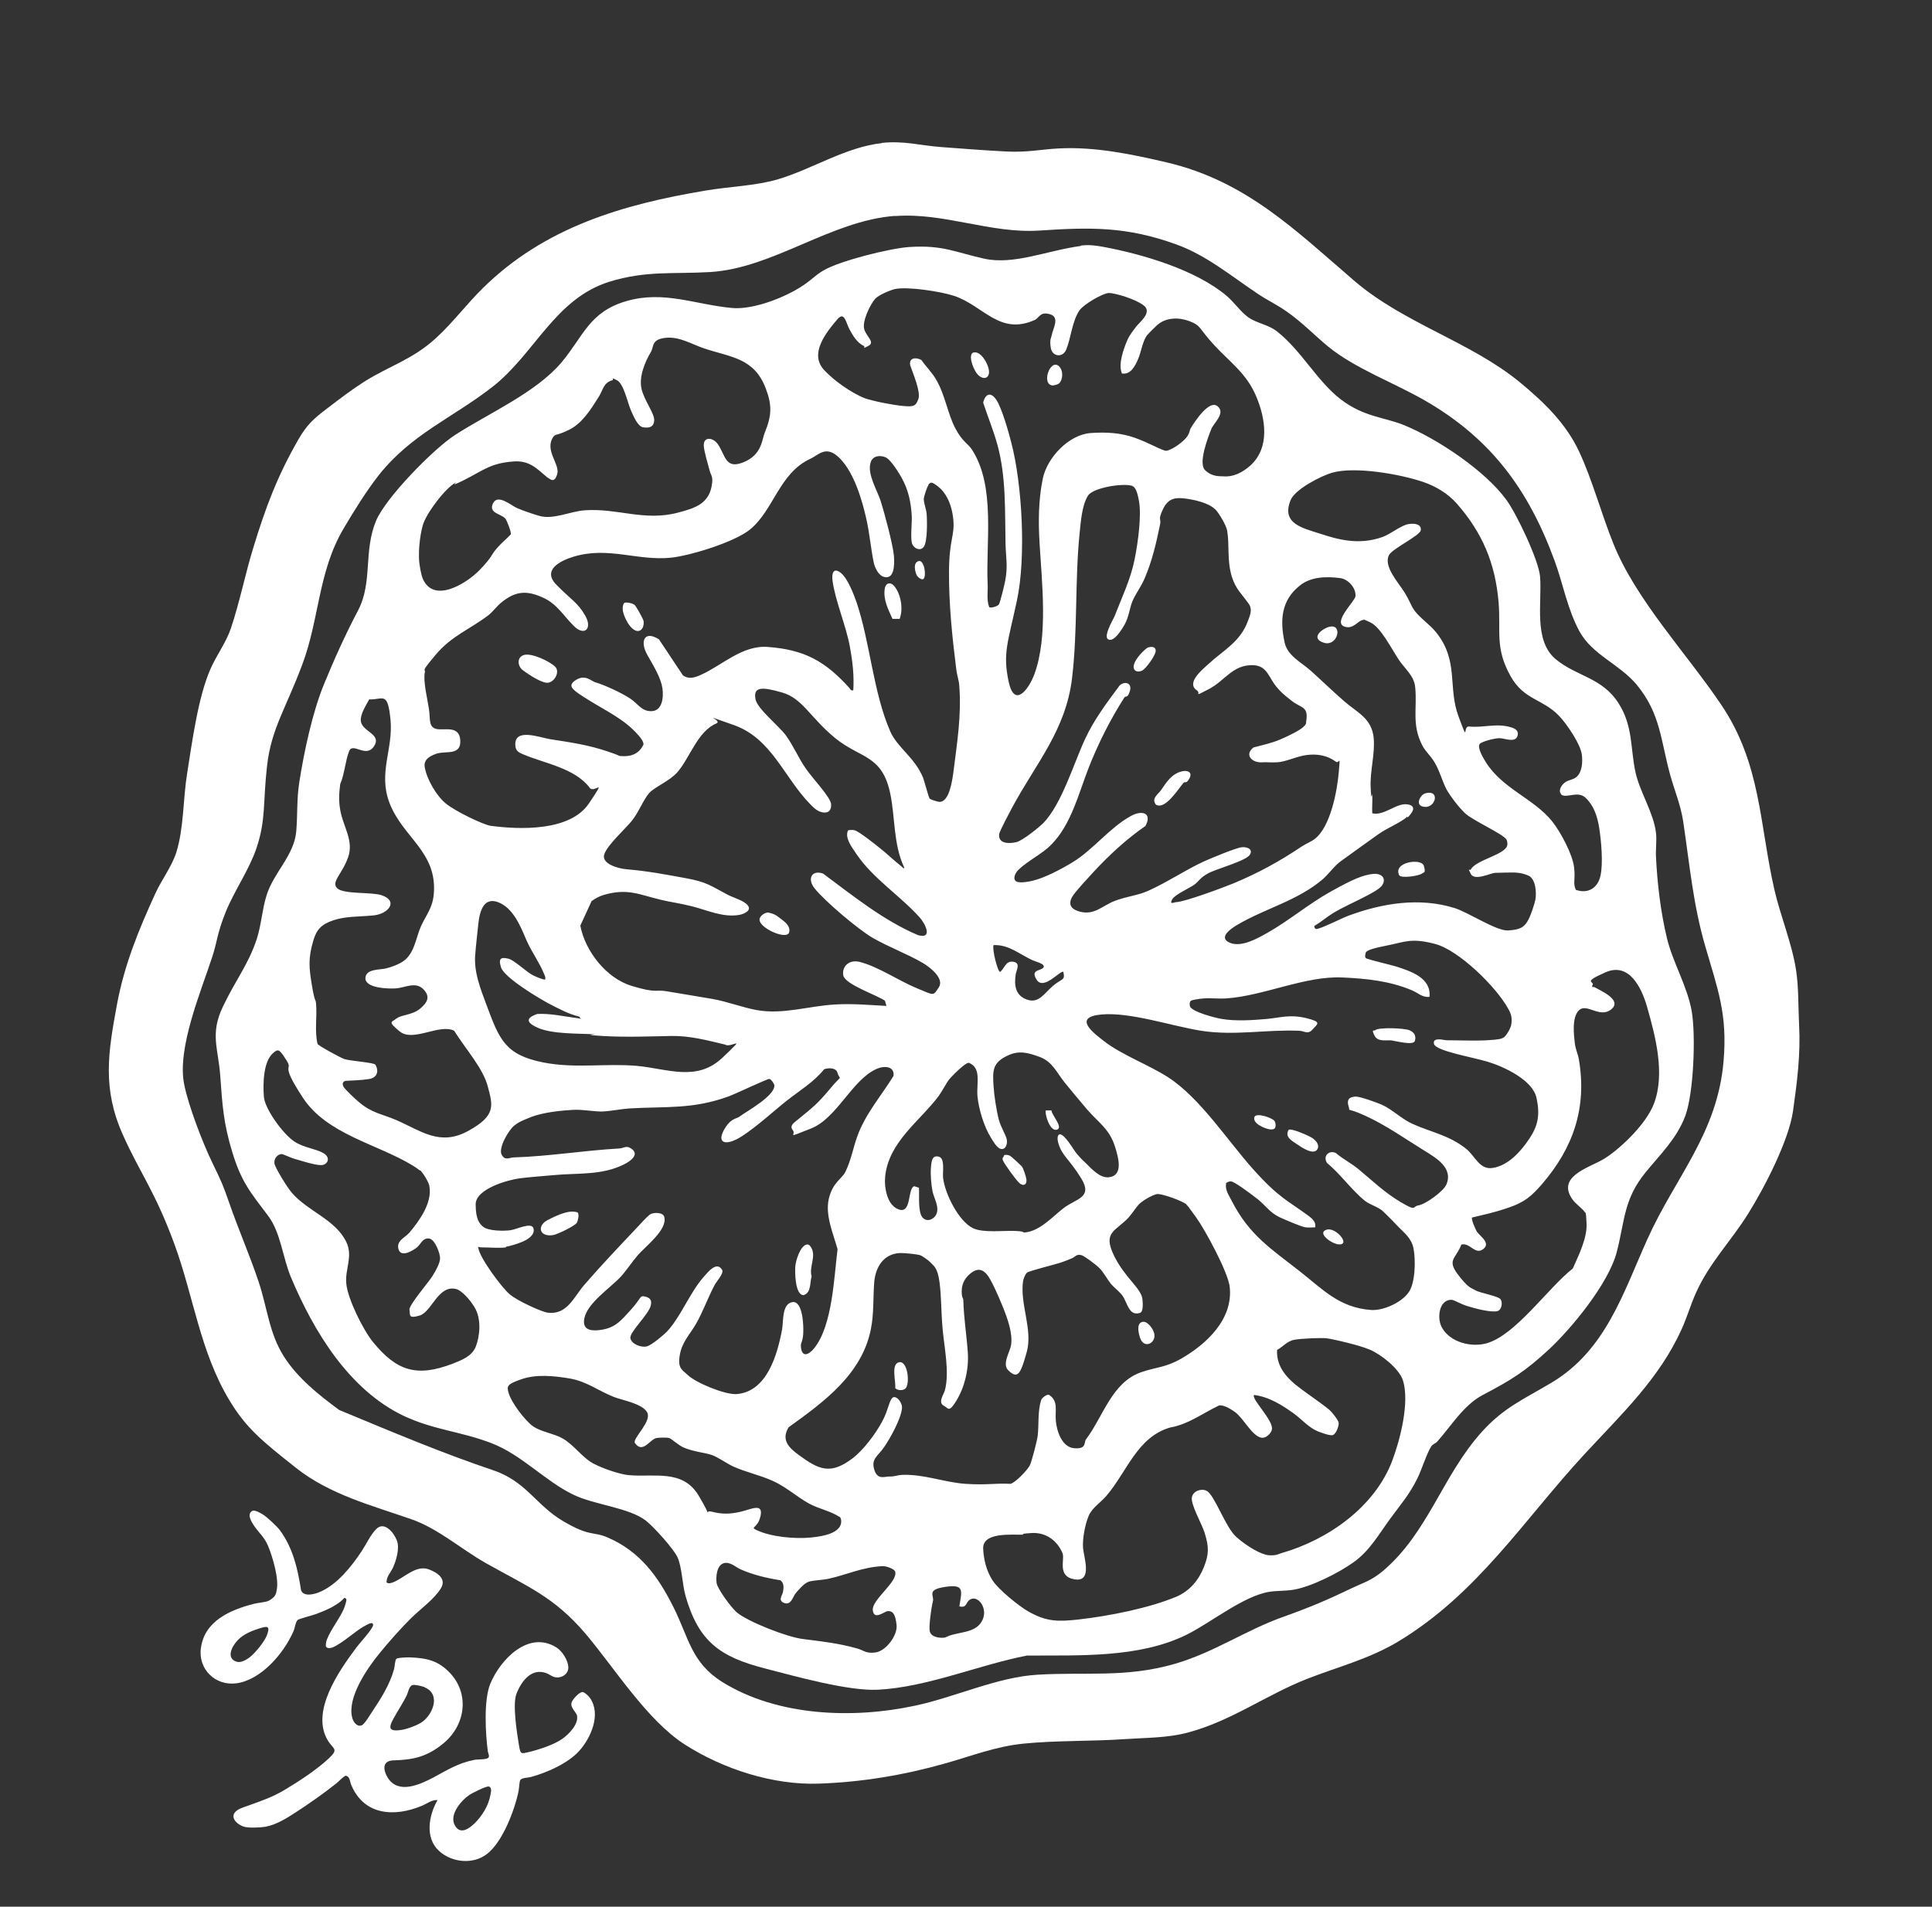
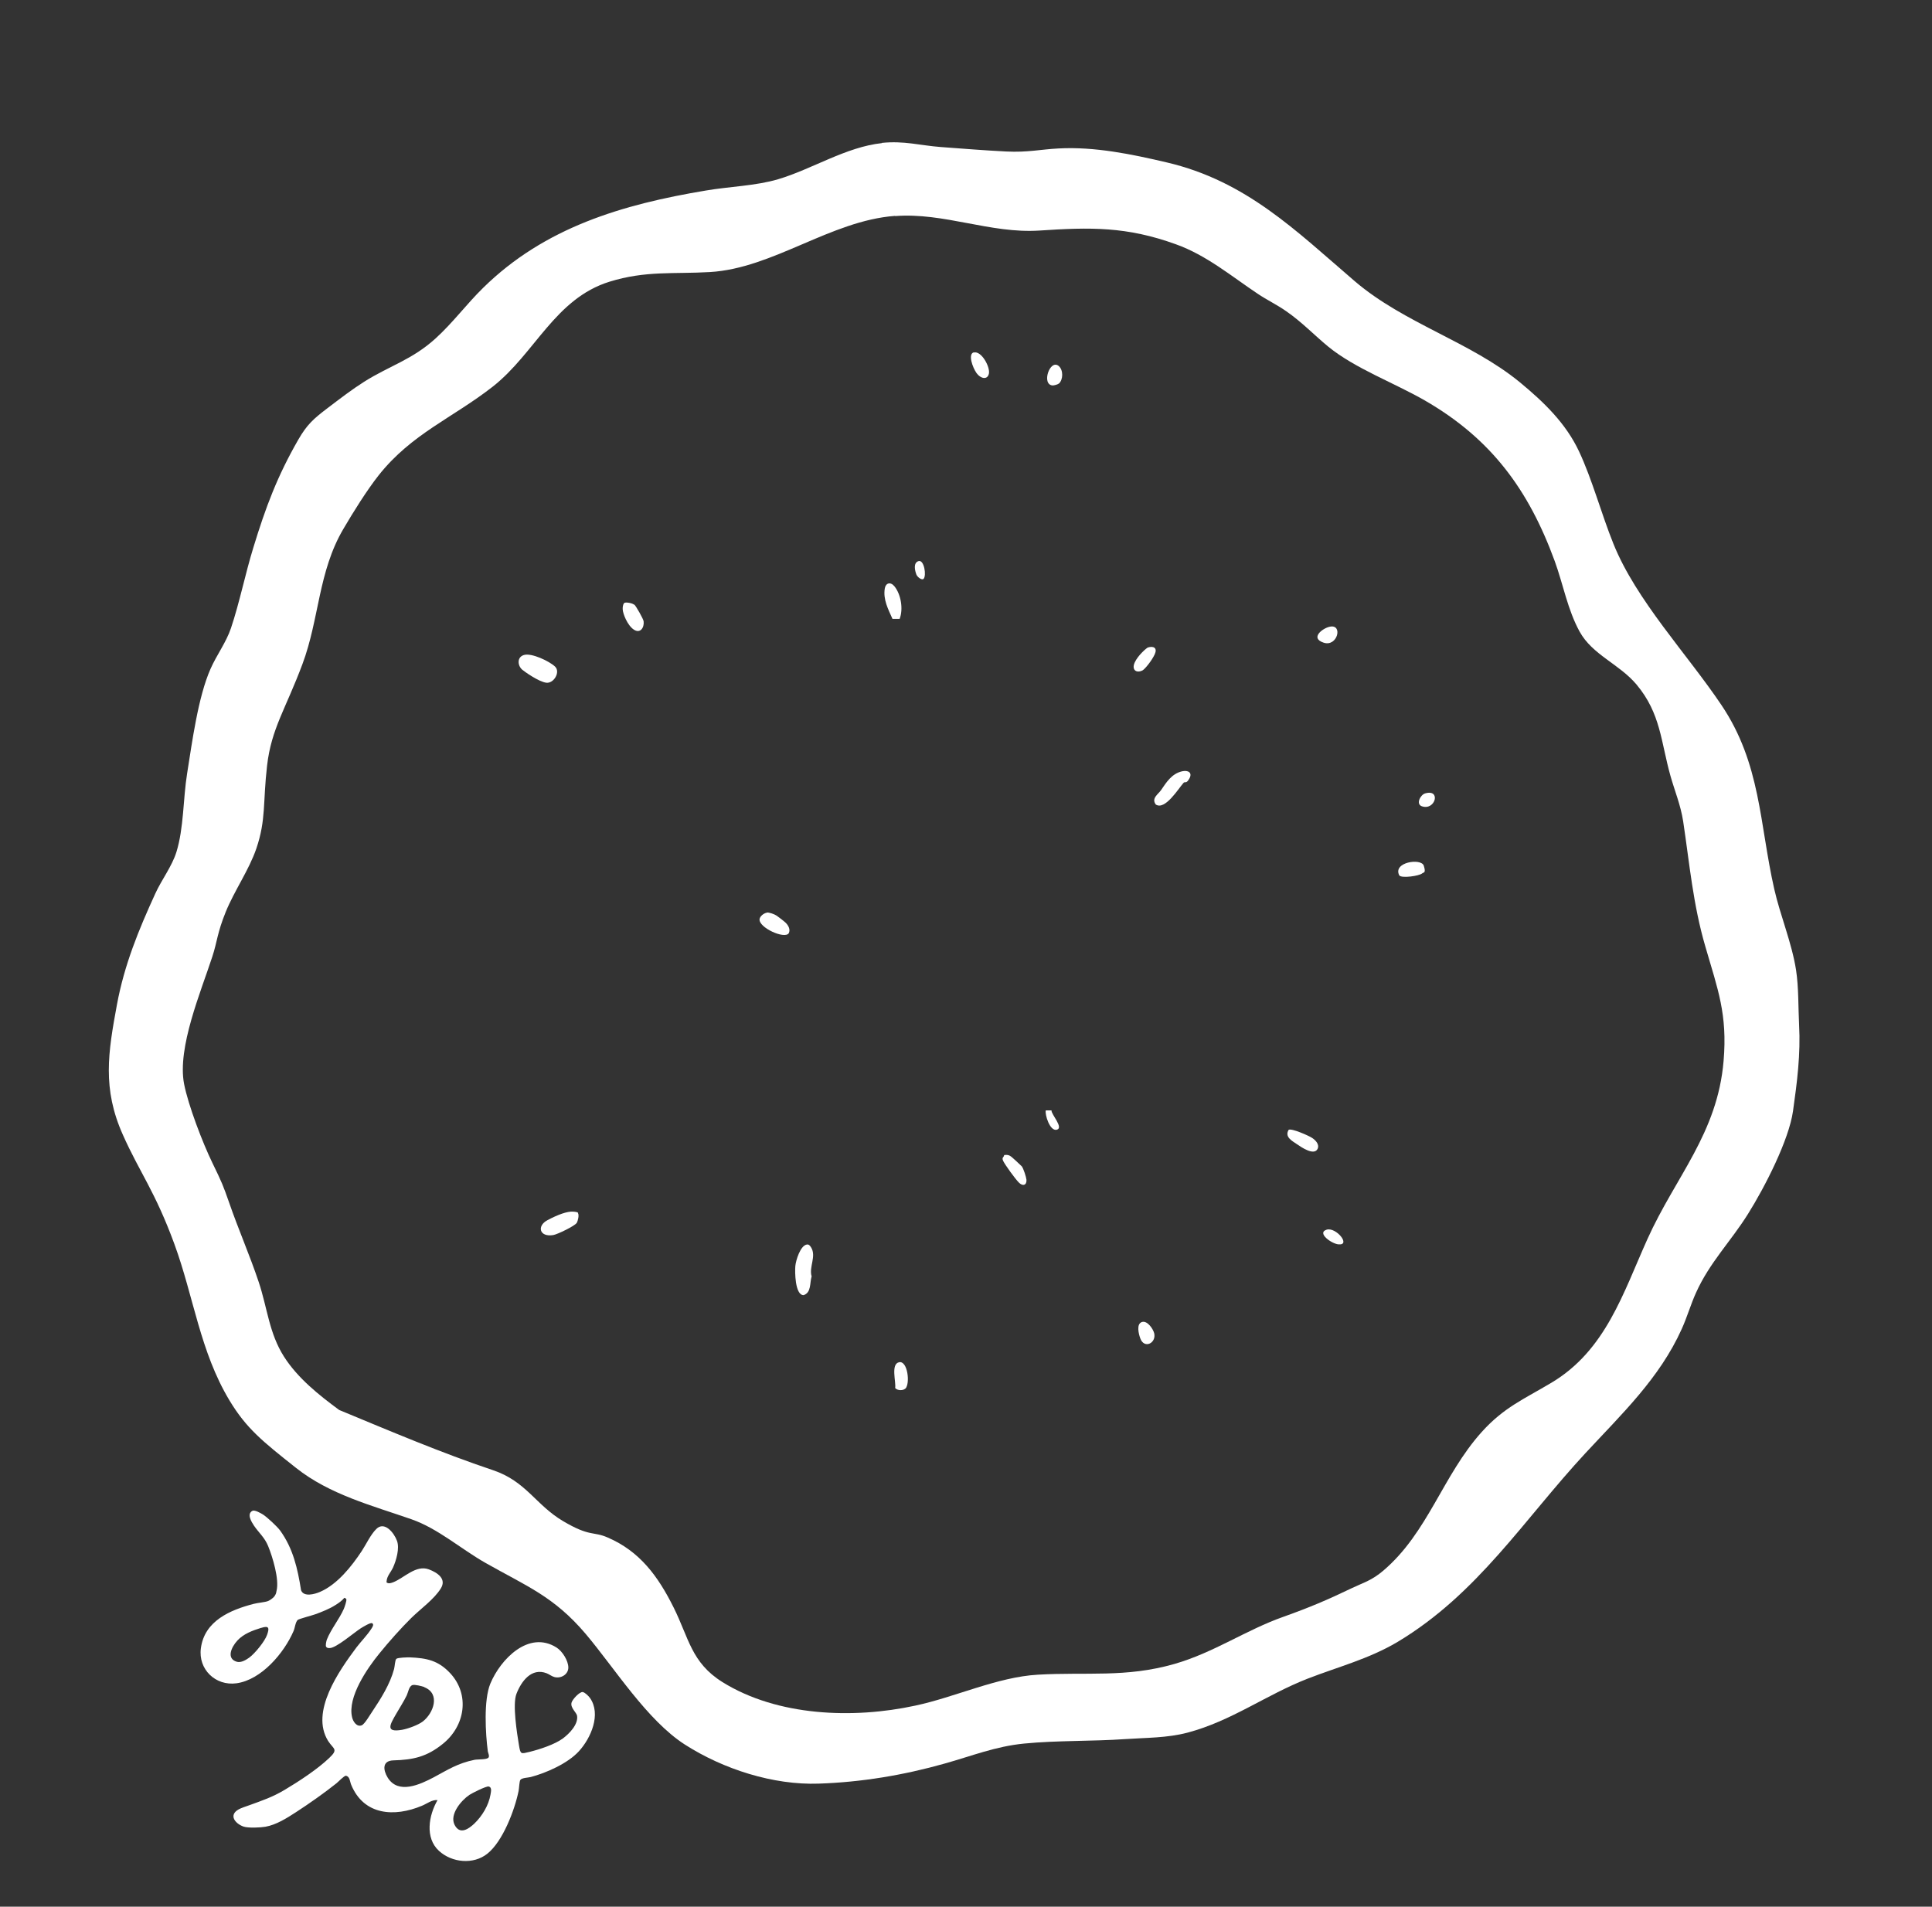
<svg xmlns="http://www.w3.org/2000/svg" viewBox="0 0 1080 1066" version="1.1">
  <rect x="0" y="0" width="1080" height="1066" fill="#333333" stroke="none" />
  <defs>
    <style>
      .st0 {
        fill: #fff;
      }
    </style>
  </defs>
  <g id="Layer_1">
    <g>
      <path d="M492.8,79.9c12.7-1.3,21.3,1.4,33.1,2.3,12.1.9,24.6,1.9,36.6,2.5s19.3-1.2,29.2-1.7c20.2-1.1,40.9,3.2,60.5,7.8,44.4,10.4,72.1,38.1,105.1,66.4,27.7,23.7,64.8,33.9,92.4,56.6,13.3,11,25.6,22.8,33,38.6s12.4,34.7,19.2,51.6c12.7,31.6,41.2,61.6,60.4,90.2,22.1,32.9,21.2,66.2,29.5,102.8,3.4,15,9.8,30,12.2,45.3,1.5,9.8,1.2,20.8,1.7,30.7.9,16.2-1.1,32-3.4,48.2s-15.7,42.4-25.1,57.4c-9.6,15.4-21.5,27.2-29.1,44.1-3,6.6-5,13.7-8,20.3-12.4,27.6-33.7,47.7-53.8,69.4-34.5,37.2-60.2,78.7-105.1,105.6-16,9.5-33.2,13.9-50.2,20.5-23.3,9.1-42.6,23.7-67.2,30.2-11.4,3-23.1,2.8-34.7,3.6-18.8,1.3-38.1.7-56.6,2.5-16.2,1.6-29.1,6.9-44.5,11.2-23,6.5-46.5,10.4-70.3,11.2-25.5.9-53.4-8.1-74.8-21.8-21.2-13.6-39.2-42.6-55.5-61.9-17.8-21-33.1-26.7-56-39.7-13.6-7.7-26.5-19.2-41.4-24.4-22.1-7.7-45.7-13.8-64.5-28.7s-27.8-22.1-37.2-37.7c-16.5-27.4-20-57.9-30.8-87.4s-19.5-40.2-28.8-61.1c-11.6-25.9-8.3-46-3.3-73,4.1-22.1,12.1-41.6,21.4-61.9,3.5-7.7,9.3-15.2,11.8-23.2,4.2-13.6,3.7-29.7,6-44,2.8-17.5,6.1-42.7,13.1-58.5,3.4-7.7,8.7-14.7,11.4-22.7,4.8-14.3,8-30.4,12.5-45,6.9-22.6,13.4-40,25.2-60.5,4.8-8.3,8.5-11.6,16-17.3s14-10.7,20.8-15c14.3-9,26.7-12.2,39.9-24.2,9.6-8.7,17.3-19.2,26.6-28.3,34.4-33.8,77.8-46.6,124.6-54.4,12.9-2.2,27.9-2.6,40.3-6.3,18.9-5.6,38-18.1,58.1-20.2ZM500.3,120.7c-36,2.7-68.1,29.3-103.4,31.4-20.3,1.2-35.9-.9-56.2,5.4-30.5,9.5-41.6,40.1-65.3,58.7-22.4,17.5-45.3,26.3-63.7,49.5-6.7,8.5-14.3,20.7-19.8,30.1-14,23.8-13.4,50.2-22.8,75.4s-17.4,36.1-19.8,56.8-.5,30.2-6,46.4c-4.1,12-12.3,23.6-17.1,35.4s-4.8,16.8-7.5,25c-6.4,19.7-19.7,50.9-15.8,71.2,2.3,11.9,10.4,33,15.8,44.1s6,12.6,9.4,22.3c5.1,14.8,11.6,29.6,16.5,44.3s5.8,28.6,14.1,41.7c7.7,12.1,19.5,21.5,30.9,29.9,28.5,11.8,56.9,23.9,86.1,33.7,18.4,6.2,23.8,19.4,39,28.4s16.8,5.6,25,9.2c18.1,7.8,28.2,21.8,36.8,39s9.9,30.9,27.3,41.8c30.8,19.2,73.2,20.7,107.8,13.2,22.2-4.7,45.9-16,68.5-17.3,27.1-1.6,49.1,1.8,76.4-6,22.2-6.4,40-19,61-26.4,14.3-5.1,24.5-9.4,38.2-16,7.2-3.4,11.1-4.3,17.6-9.8,25-21.3,33.1-53.1,54.9-77.4,12.5-13.9,23.6-18.4,39-27.6,30.4-18.1,40.1-50.1,53.7-80.3,15.7-34.9,39.2-59.1,42.6-99.7,2.2-26.1-3.2-39.8-10.2-63.9-6.9-23.6-8.8-46.1-12.4-70-1.4-9.1-4.7-16.9-7.1-25.4-5.4-19.2-5.4-34.8-18.9-51-9.7-11.6-24.7-16.6-31.9-29.7-6.7-12.2-9.2-26.5-13.9-39.4-14.6-39.9-35.5-68.4-72.6-89.8-17-9.8-39.1-17.9-54-30.1-7.9-6.5-14.8-13.8-23.5-19.8-5.1-3.6-10.8-6.3-16-9.8-14.8-9.9-28.6-21.5-45.6-27.6-27.6-10-47.8-9.6-76.4-7.7-27.3,1.8-53.3-10.2-80.6-8.1Z" class="st0" />
-       <path d="M604.3,137.3c4.4-.6,8.6,0,12.9.8,21.8,4.1,51.3,12.8,68.5,27.3,4,3.4,8,9.1,12.1,12,5,3.5,11.2,4,16.2,8,13.5,10.7,22.4,27.8,35.4,37.8s24.5,10,35.5,14.5c18.6,7.6,45.4,25.5,57.2,41.8,5.7,7.8,18,33.6,18.8,42.8,1.2,14.4-3.8,35.7,8.7,46.2,11.6,9.7,26,10.2,35.2,24.7,8.2,12.9,6.5,25.2,9.5,38.8,2.5,11,10.1,22.5,11.4,33.6.5,4.2-.2,9,0,13.3.7,14.8,2.6,31,6.1,45.5,3.2,13.5,11.5,27.1,13.9,41.1,2.3,13.5,1.1,45.9-3.7,58.6-4.8,12.6-13.9,21.3-22,31.2-12.4,15.2-11.6,26.7-16.2,44.6s-25.9,43.4-37.9,54.5c-13.4,12.4-21,17.1-37,25.5-10.7,5.6-17.8,17.5-25.5,26.1-.9,1-2.4,1.3-3.3,2.6-2.4,3.6-5.4,13.2-7.8,18-4.7,9.4-9.1,14.2-15.1,22.4-6.4,8.7-11.5,18-20.5,24.4-8.2,5.9-23.8,13.8-33.7,15.4-4.1.7-9,.5-13.1,1.1-14.7,2.2-32.9,17.3-46.7,24.1-26.6,13.1-60.2,11.4-89.2,11.6-27.1,5.3-55.7,17.7-83.3,19.1-16.6.8-46.1-7.5-63.1-11.9-24.9-6.4-37.1-14.9-44.4-40.6-1.8-6.4-2-16-4.4-21.4-2.1-4.8-13.4-17.2-17.7-20.6-9.6-7.4-28.7-8.8-40.5-14.5-15.9-7.6-28.8-22.3-46-28.9s-32.1-7.3-48.9-15.2c-30.5-14.5-50.3-47.1-63.1-77.6-4.5-10.7-5.7-24.9-12.6-34.1-10-13.3-15-18.9-20.1-35.6-5-16.3-5.6-26.4-6.8-43.1-1.1-15.1-5.8-23.1,1.5-38.4s14.2-23.5,18.9-37.7c2.6-8.1,3-16.5,5.5-24.5,3.9-12.7,15.5-22.4,16.6-35.8.8-9.2.2-17.8,1.7-27.4,2.6-16.8,7.3-38.9,13.7-54.6,5.8-14.2,12.1-28.1,19.2-41.6,8.2-15.7,2.9-32.9,10-50,5.4-13,32.3-40.4,44.3-48.1,18.8-12.1,45.1-23.6,59.4-40.5,12.3-14.7,15.5-28.3,36.4-34.3s38.3,2,59,3.9c10.5.9,25.2-4.4,34.5-9.5s10.9-8.3,16.7-11.6c9.1-5.3,37-12.3,47.8-13,18.7-1.2,25.2,2.8,41.8,6.5s35-4.5,54.1-7.1ZM627.1,208.6c-2.1-5.1,1-13.6,3.2-18.7,1.1-2.5,3.3-5.3,5-7.5s9-7.8,4.1-11.6-16.3-7-19.5-7-14.2,6.3-16.6,9.9c-4,6-4.7,15.6-7.3,21.8-2,4.7-7.8,3.9-8.6-1s.3-5.7.5-7c.7-3.9,4.7-10.1-.9-11.8s-6,2-8.6,3.2c-19.7,8.8-28.6-8-45.1-13.5-7.2-2.4-25.8-5.3-33-3.8-2.7.6-9.3,3.4-11.1,5.5-2.9,3.3-7.3,12.6-6.1,16.9s6.3,7.3,2.3,9.4-1.4.5-2.5,0c-3.8-1.7-6.2-5.9-8.1-9.4s-2.7-10.2-6.7-5.5c-6.5,7.6-16,19.5-7.2,28.6s19.5,14.5,22.7,15.6c5.4,1.8,15.8,3.8,21.5,4.3s6.9,0,8.3-4-3.1-14.3-4.6-18.8c-.8-4.3,3.3-4.6,6.3-2.9,2.6,3.8,5.9,6.9,8.2,10.9,5.1,8.7,6.5,19.4,10.8,27.4s6.9,8,9.5,12.2c13,20.6,7.4,51.5,8.5,74.8.2,4.3-.7,8.8.9,12.9.9.6,4.7-.5,5.4-1.6s3.1-10.9,3.5-13.1c1.6-8.4.4-12.8.2-20.6-.4-18.6.4-37.3-4.5-55.4-2.1-7.8-5.5-16-8-23.7,1.2-5,4.3-6.2,7.4-1.5s6.9,18.3,8.2,23.4c6.3,23.7,8.4,64.7,3.3,88.6s-8.1,29.6-4.6,45.8c3.3,14.8,11.3,3.7,14.3-4.4,7.8-21.1,4.2-51.4,2.9-73.7-.7-11.8-.6-23.8,1.8-35.6,2.4-11.8,14.5-24.7,26.8-25.6,8.7-.6,16.6-.2,24.8,2.7s15.5,7.4,17.5,7.2c3.3-.4,10.1-5.4,11.8-8.2s1-3.2,2-4.7c2.1-3.4,10.1-15.8,14.8-12s-2.1,9.4-3.4,12.6c-1.9,4.7-7.5,19.2-3.6,23.1s8.5,3.4,10.2,3.5c5.7.5,10.8-2.2,15-5.9,11.3-10,8.7-26.5,3.3-39.1s-14.3-18.6-23.3-28.3-7-10.8-14-13.5c-5.9-2.2-13.1-2.1-18,2.3-1.1,1-5.1,4.9-5.8,5.9-2.3,3.3-3.1,9-4.7,12.8s-4.3,9.5-9.5,8.2ZM282.2,289.7c-2.1-2.4-9.3-2.8-6.6-8.3s10.2,1.3,13.5,2.7,9.1,3.4,12.3,4.3c7.9,2.3,17.2-2.5,25.5-3.1,18.4-1.3,33.2,6.3,52.1,1.3,10-2.6,17.9-5.2,19.1-16.7.4-3.7-.7-4.1-1.4-6.8s-3.2-10.8-3.3-14.1c-.1-5,5.2-4.6,8-.5,4.2,6.3,4.1,14.1,14.3,9.9s10.1-12.3,11.8-16.5c3.9-9.5,4.2-15.3.5-24.9-6.5-16.9-19.3-17.2-34.4-22.2-7.1-2.4-13.8-6.8-21.7-5.9s-6.3,4.9-8,7.8c-3.4,5.7-6.8,13.9-5.3,20.6s7.4,13.9,7.1,17.8-3.1,4.3-6.2,3.8-5.5-6.6-6.7-9.2c-2-4.5-4-15-7.9-17.1s-1.5-.3-2.5,0c-5,1.2-5.3,5.4-7.6,9.1-4.3,6.8-9.1,14.8-16.5,18.5s-7.7,2.1-9.1,4.2c-4.9,7.4,3.9,15.1,2.3,20.6s-3.8,2.9-5.7,1.8c-6.2-5.3-10.1-9.4-18.7-8.8-12.8.9-17,5-27.3,10.2s-3.4.7-5.1,1.6c-5.9,3.2-16.6,17.4-18.4,24s-2.2,13.9-2.1,17.9,1.2,9.7,2.2,12c6.2,13.9,24.4,2.5,31.6-4.9s6.4-8.4,9.6-12.1,5.4-5.2,7.9-7.9c.5-1.1-2.2-8-3.1-9ZM519,271.3c-.8.8-2.6,6.5-2.6,7.7,0,2.3,1.4,5.8,1.6,8.3.3,3.8.5,15.6-1.6,18.4s-5.8.7-6.6-1.9c-.9-3.2,0-10.9-.1-14.9-.4-7.7-1.8-14.9-5.7-21.8s-7.1-10.5-8.7-11.3c-3.2-1.5-7.4-1.1-8.6,2.7-2.1,6.6,3.7,15.5,5.7,21.9,2.1,6.7,6.4,22.9,7.2,29.4.4,3.3.9,12.5-3.7,12.9s-6.9-5.5-7.5-8.3c-1.6-7.7-2.3-16.3-4.1-24.2-2.4-10.8-6.8-25.6-14.6-33.7s-11.9-2.2-16.7,0c-17.4,8-20.5,28.7-33.7,39.5-8.5,7-33.1,14.6-44.2,15.8-19,1.9-35.2-6.5-54.7-.5-7.4,2.3-17.4,7.4-9.4,15.6s11.9,9.9,16.1,17.2-.3,11.7-6.1,6.1-9.4-12.4-17.3-16c-9.3-4.3-15.6-3.8-23.5,2.7-2.5,2-4.6,5-7.1,7-10,7.7-20.6,11.5-29.5,22.1s-5.6,7.6-6.1,9.8c-1.1,5,1.5,15.2,2.3,20.7s-.3,9.8,3.9,11,13.1-2.4,13.6,6.4-8.2,5.7-13.4,7.5-7,4.2-6.5,7.3c1.1,6.9,6.5,16.2,11.9,20.6s21.1,11.9,25,12.4c16.5,2.2,44.4,3.1,54.9-12.5s3-5.3.5-8.7c-8.3-11.1-25.4-13.7-37.1-18.7-2.4-1-4.2-1.8-4.5-4.7-1-10.6,13.6-4.7,19.6-3.8,11.5,1.8,21,3.1,32.2,6.9s3.4,2,5.2,2.3c6.4.9,11.7-.2,14.6-6.2.2-1.7-1.8-4.1-3-5.4-7.5-8.7-18-13.5-27.3-19.3s-12.8-8-7.5-11.4,8.5.6,11,1.3c5.4,1.6,14.6,5.9,19.3,9s6.4,7.3,12.1,7.1,6.8-7.2,6-12.8-4.7-12.1-8.3-18.4c-4.5-7.7-1.9-14.3,6.4-8.9l13.3,20c3.1,2.4,6.6,1.4,9.9-.1,12.1-5.4,23.3-16.8,37.6-15.7,20.5,1.5,32.1,8,45.5,22.8.7.8.8,1.8,2.3,1.4.5-8.4-.4-16.1-1.9-24.3-2.2-12-8.2-25.7-9.7-36.9-.6-4.1.5-7.6,4.5-4.5s7.2,11.8,8.8,16.2c7.7,22.5,9.4,50.8,19,72.6,4,9.1,13.7,14.5,18.3,25.8.8,2.1,3.1,11.1,3.7,11.7s4.6,1.8,5.3,1.8c5.7.4,7.3-12.1,7.9-16.2,2.1-16.8,4.7-32.2,3.3-49.2-.2-2.6-1.3-5.7-1.6-8.4-2.3-18.2-4.2-36.6-4.1-54.9s3.3-20,2.4-29.2-4.5-15.3-8.4-18.3-4.1-2.6-5.6-1.1ZM872.8,444.1c-2.1-2.1.3-5.6,2.4-6.9s4.4-1.3,6.2-2.9c3.1-2.9,3.3-8.2,2.9-12.1-.6-6-8.6-17.7-12.9-22.1-9.2-9.5-19.5-8.7-27-22.1-8.9-16-5.3-24.9-6.7-41.5-1.9-21.8-9.1-38.7-23.3-54.9-4.9-5.6-11.7-9.7-18.7-12.1-12.8-4.4-38.3-8.9-51.1-5.2-6.2,1.8-20.6,9.2-23.1,15.2-5.5,13.3,6.7,15.7,16.2,18.8s21.6,6.8,35.2,1.9c4.6-1.7,10.3-6.5,14.5-7.2s7.3.5,6.8,3.5-16,10.3-17.8,13.9c-3.1,6.3,5.3,15.3,8.6,20.6s3.6,7.4,5.6,10.2c2.9,4.1,8.7,8,12,12.1,13.1,16,6.6,30.9,12.7,47.2s2,5.2,6,5.7c8.2.8,15.3-2.1,23.6.5,2.3.7,4.2,2,3.4,4.7-1.2,4.2-7.5,1.2-10.3,1.3s-9.9,1.9-10.9,3.3c-1.4,2.1,2.1,7.9,3.4,10,9.5,15.2,27,20.4,37.3,33.4,4.6,5.8,11.2,18.1,12.1,25.4s-.8,8.7,1,12.7c6.8,2.4,12.3-1,13.8-8s.4-19.3-.7-26.4-3.3-13.1-7.8-17.2c-4.4-4-10.9.8-13.6-1.8ZM679.2,284.7c-3.6-3.6-11.8-5.4-16.9-6s-9.2-.3-12.2,6-.9,5.3-1.6,8.4c-2.1,10.4-4.5,20.7-8.7,30.4-1.8,4.3-5,8.5-6.7,12.5s-2,8.9-4.4,13.1-5.5,8.6-8.1,8.6c-5.2,0,1.6-11.1,2.5-13.3,4-10.3,8.9-20.5,11.1-31.4s3.9-25,2.5-32.9-3-7.9-3.9-8.5c-5.2-1.6-21.7,1-24.6,5.5-3.5,5.6-4,14.7-4.7,21.1-2.7,26.9-1,53.7-4.2,80.8-3.4,29.1-20.2,47.8-33.4,72.3-1.3,2.5-7.2,13.4-7.4,15.2-.4,5.3,5.5,5.2,9.4,4.4s13.7-9.1,15.2-10.6c10.4-10.6,17.2-33.7,23.5-47.2,5-10.8,12.2-20.3,19.3-29.9,3.1-2.7,7.1-1.2,5.7,3.2s-2.2,2.3-3.1,3.6c-7.7,12-14.7,25.9-19.9,39.2-5.7,14.5-9.7,31.7-21,43.1-5.1,5.2-13.2,9-18.4,14.1-1.4,1.4-3.1,4.5-1.5,6.1s7.2.4,9.2,0c6.8-1.5,16.8-6.8,22.8-10.5,11.6-7.1,20.5-19.2,32.5-25.8,6.1-3.4,12.1-1.8,8.1,5.6-10.7,7.4-20.3,16.3-29.1,25.8-2.7,3-10.3,11-11.9,13.9-2.6,4.8.2,7.2,4.8,8.3,8,1.8,12.2-3.5,19-6.1s12.8-3,18.6-5.6c10.6-4.7,20.9-11.7,31.1-16.4,3.7-1.7,17.9-7.6,21.2-8s6.4,1.1,4.8,4c-1.9,3.6-18.8,8-23.5,10.6s-5,4.4-7.8,6.4-11,5.5-12.4,8.4,1.4,1.3,2.1,1.3c4.7,0,26.4-8.1,32-10.4,13.8-5.7,26.1-12.4,38.4-20.7,2.2-1.5,5.4-2.7,7.4-4.3,8.8-6.8,12.5-26.8,13.4-37.4s.4-4.2-1.7-5.8c-4.8-3.5-10.3-4.4-16.1-3.7s-11.8,3.9-16.8,4.1-4.8-.2-8.2,0c-5.7.4-10.2-4.2-4.9-8.3,5.1-1.4,9.8-2.3,14.8-4.4s11.1-5.2,13-7,1.5-1.9,1.7-3.3c1.3-8.4-2.7-7.2-7.9-11.2s-6.4-5.3-8.3-7.5c-4.8-5.3-5.3-12.2-13.3-12.6-11.6-.5-16,8.8-25,13.4s-4.1,2.4-6.6.7c-6.3-4.2,3.1-11.7,6.6-14.9,8.6-7.9,17.5-12.1,21.9-23.9,1.2-3.2,2.6-6.4.6-9.4-3.9-5.7-7.3-8.1-9.6-15.4-2.8-9.3-1.2-17.2-2.6-25.7-.5-3-4.6-9.9-6.7-12ZM786.6,456.6c-3.1,3.1-11.5,6.5-15.8,9.6-7.1,5-14.3,10.3-21.3,15.3-3.4,2.4-6.7,7.1-10,10-14.1,12.1-32.6,16.5-47.7,25.5-3.5,2-11,7.1-4.5,10s15.5-2.3,20.9-5.3c12.1-6.8,23.4-16.4,35.8-23.3s17.9-9.2,23.5-9.8,7.9,3.4,4.5,7.1-19.9,10.6-25.8,14.2-7.1,5.2-10.9,7.4c-1.3.7-.1,2,.4,2.1,1.8.3,14.7-6.2,17.7-7.3,19.1-7.1,39.9-10.6,59.8-4.4,7.6,2.4,23.4,12.9,29.8,12.5s8.5-1.6,10.5-4.5,4.4-10.6,4.8-12.7c.7-3.8.2-11.6-3.8-13.4s-7.5-1.8-9-1.8-7.4.1-9.8.2-11.4,4.7-13.5.6-.5-1.5,0-2.5c2.8-5.4,19.7-8.3,20.4-13.7.1-1,0-2-.4-2.9-1.6-3.1-19.2-10.9-23.3-14.9s-8.2-9.6-10.2-13.1-3.9-10.5-6.6-15-5.1-6.1-7-9.7c-6.1-11.8-2.8-20.7-4-32.6-.6-6.4-5.7-10.2-9-15.1-4.1-6-10.1-18.4-16.2-21.2s-2.8-1.3-3.6-1.3c-2.9-.2-5.5,5.4-10.5,3.8-7.3-2.2,5.6-14.2,5.9-17,.5-4.6-4.1-9.7-8.6-10.2-7.6-1-16.3-.8-22.4,4.1-10.5,8.3-11.3,19.3-8.6,31.9,1.6,7.4,9.2,11,14.4,15.6s12.6,11.8,19.2,17.5c7.2,6.2,15.2,9.4,16.2,20.4.8,8.9-2.1,18.1-1.7,27.5s.8,2.7.9,4.1c.2,3.5-.2,7,0,10.4,6.6,1.6,13.5-5.9,19.6-5s2.1,5.4.2,7.3ZM505.5,485.1c-6.2-13.1-5-27.9-7.9-41.7-4.6-21.6-16.8-19.3-30.8-30.8s-18.1-22.1-29.5-25.4-16.5-3.4-14.9,4c1.2,5.2,13,14.7,16.8,19.8s7,12.4,10.9,18.2,14.3,16.5,14.5,20.5-2.2,5.1-5.2,4.4-5.2-3.2-6.4-4.4c-14.7-14.9-21.6-37-43-44.4s-5.4-2.6-9.6-.8c-10.4,4.3-14.8,19.3-21.8,27.3-4.3,4.9-12.9,8.3-15.8,11.7-3.2,3.7-5.8,10.7-9.6,15.4s-13.6,13.4-15.4,18.7,7.6,8,12.5,8.4c11.9,1,21.6,2.9,33.2,5s14.1,4.4,23.2,9.2c3.4,1.8,9.2,3.2,11.4,6.1s-2.5,4.8-4.8,5.2c-9.3,1.6-18-2.7-26.5-4.8s-11.5-2.2-17.2-3.6c-12.3-2.9-18.8-6.7-32.3-2.7-2.5.8-4.5,1.9-6.6,3.4l-6.3,13.7c2.7,14.3,14.5,29.4,28.7,33.7s13,1.9,19.5,3c8.6,1.5,17.2,2.8,25.7,4.3,8.4,1.5,16.5,4.7,24.6,6.2,14.7,2.7,29.2-2.3,43.9-3.1,9.6-.6,19.3.3,28.7.8l-.8-2.9c-4.5-3.2-22.4-9.1-23.3-14.2s3.4-9,9.2-7.5c10.3,2.6,21.9,10.6,31.9,14.7s9,4.5,12.3-.5-5.2-11.4-8.9-13.6c-8.9-5.2-19.4-9-28.3-14.2-8-4.7-26.6-20.4-32.3-27.6-4.2-5.3-1.5-10.4,4.8-8.2,17,12.6,33.4,26,53,34.4,8.6,2.5,4.1-6.5.9-10-10.9-12.1-26.2-21.8-35.3-35.4-2.4-3.6-6.7-9-4.6-13.2,1.1-.2,2.5-.3,3.6,0,2.2.4,11.6,7.9,14.2,10,3.7,2.9,7.4,6.5,11.3,9.6s1,1.6,2.5,1.3ZM221.8,569.4c1.9-1.9,8.6-1.9,12.7-5.2s6.5-6.8,2.1-11.2-10.3-.7-15.4-.4-17.6-.3-16.9-6.1c.5-4.9,8-4.2,11.6-5.1s7.2-2.4,9.4-3.9c6.5-4.4,7.1-13.2,10.1-19.8,3-6.5,6.4-10,7.1-17.9,2-23.7-17.4-31.5-24.8-51-6.4-16.8,2.2-30,.6-46.4s-4.2-11-11.9-11.4c-1.7,3.2-5.1,8.3-4.7,12.1.6,6,11.9,7.2,7.4,14.1s-11.8-2.4-13.9,2.7-2.6,13-5,18.4c-.7,5.2-.9,9.4,0,14.6,1.6,9.3,7.7,17,4.4,26.4s-9.7,13.8-6.1,17.3,19.2,2,24.8,3.9c9.6,3.2,3.9,10.5-4.6,11.3s-15.3.4-22.3,2.7-9.5,5.5-11.2,11.2c-3,10-2.5,15.3-.8,25.4s2,6.8,2.3,10.2c.6,7.4-.9,15,.8,22.3.2.9,13.1,7.9,15,8.5,3.4,1.1,16.2,1.9,17.3,3.1,2.3,3.8.9,7.4-3.6,8.1s-8.9.7-13.2,1c-1.6.7-1.7,1.7-1,3.2s7.4,7.7,8.7,8.7c7.3,6.2,12.7,6.5,20.8,10,13.9,6,24.3,14.8,40.2,6.1s13.7-14.4,11-24.8-12.6-21.2-18.8-31.2c-8.2-4.2-22.9,6.5-30.4.4s-4.1-5.1-1.9-7.3ZM304.8,547.5c.2-1.2-.2-2-.7-3.1-2.3-5.7-6.5-11.7-9.2-17.4s-6.5-17.9-15.3-22.1-11.4,3.9-12.2,11.5c-.6,5.9-1.4,12.4-1.8,18.2-.6,9.2,3.1,18.5,6.3,27.1,7.2,19.2,10.2,28,31.8,32.3,17.8,3.5,34.6.4,52.2,1.9,17.3,1.6,33.6,9.1,48-4.6s4.9-5,1.4-7.3c-10.1-2.4-19.7-5-30.2-4.8s-25.4.8-38.3,0-2.7-.8-4.1-.9c-9.2-.6-23.7,0-32.1-3.7s-4.7-6.2-.3-7.7c7-.4,14,1.2,20.9,2.1s2.9,1,2.7-.6c-5.9-1.4-11.3-4.3-16.7-7.1s-25.2-14.6-27.1-20.4.7-5.7,4.1-4.9,10.2,7.6,14,9.4,6.3,2.5,6.6,2.2ZM685.4,661.7c-.7,3.5,1.6,6.6,3.1,9.6,9.8,19.2,21.8,26.7,38,39.4,12.9,10.1,22.1,20.4,40,21.7,7.1.5,18.7-4.8,21.9-11.5s2.9-20.3,1.2-25-5.8-7.7-7.7-9.8-6.1-6.3-8.7-8.8-7.3-3.7-10-5.8c-7.3-5.7-13.9-15.2-21.3-21.2-2.6-3.7.8-7.5,4.8-5.7,4.1,3.5,9,5.9,13.1,9.4,7.8,6.5,14.4,12.9,23.4,18.2s6,2.3,9.8,1.7,14-7.8,15.6-11.8c3.8-9.2-5.8-14.7-12.4-18.8-10.7-6.6-21.4-14.2-33-19.5s-8.1-1.4-9.4-5.6,1.6-5.1,4.2-5.1,12.4,3.6,14.6,4.6c5.5,2.5,11.1,8,16.9,10.6,10.3,4.7,20.5,6.3,30.1,14,5,4,7.4,11.8,14.8,10.7,8.8-1.4,15.7-9.2,20.4-16.2s6.3-13,4.1-23c-2.1-10-18.3-17.5-27.3-20.2s-29.1-6-30-10,5.7-2,7-2c7.2,0,15.4.4,22.6,0s7.9-.8,9.3-1.5,4.1-5.4,4.3-7.3c.6-3.7,0-5.9-1.8-9-6.6-12-27.3-32.4-40.6-36s-17.4-1.1-26,.6-12.6,2.8-13,4.4-.3,2.4,0,2.8c.5.7,14.7,4,17.2,4.8,8.2,2.7,19.5,6.3,18.5,16.9-3.9.6-6.5-2.3-10-3.7-12.4-5.2-25.4-6.5-38.7-7.1-20.7-1-44,10.3-64.9,11.7-4.1.3-8.5-.3-12.5,0s-6.7,1-7.1,1.2c-1,.6-1,2.2-.7,3.2.9,3.1,14.5,6.6,17.9,7.1,7.7,1.3,17.1.7,24.9,0s13-2.7,22.1-.5,6.4,3.2,3.7,6.3-4.7.9-7.4.8c-18.9-.8-36,2.9-54.9,0-16.5-2.6-39.7-10.6-55.9-9.1s-4.3,10.4,1.7,15c9.8,7.6,24.8,13.1,35.7,20.1,17.9,11.6,33.2,35.4,47.6,51.5s19.6,17.6,31.2,26.2c2.1,1.6,3.9,3.4,3.4,6.2-1.8,0-3.6.2-5.4,0-2.6-.4-11.5-4.3-14.4-5.6-5.5-2.6-8-6.7-12.3-10.1s-13.2-10-15-10-1.9.7-2.8.9ZM594.5,543.4c-1.4-1.5-10.9,10.5-14.9,4.5s2.4-5,3.7-7-4.3-3.2-6-4c-7.3-3.3-13.3-8.9-21.9-8.5-.9,2.2,2.3,15,3.7,15,2.7-2.3,3-6.3,7.3-5.7s1.8,4.7,1.4,6.9c-1,6.5-.1,12.1,6.4,14.3s9.4-3.4,14.4-7.7,7-2.8,5.8-7.9ZM816.9,695.8c-2.8,7.7-8.2,8.4-2.1,16.5s7.5,7.6,10,9.1,12.9,3.2,14.1,5.1.5,5.9-1.8,6.5c-3.5,1-13.1-1.6-16.9-2.8s-7.3-3.4-8.7-3.5c-7.3-.2-8.4,10.7-5.3,15.8,4.8,8.1,16.3,10.9,24.9,8.5,16.3-4.7,34.4-31.1,48.1-41.8,3.2-7.2,8-16.8,7.7-24.9s-.7-5.9-1.3-7-4.8-4.4-6.2-6.2c-9.8-13,8.1-18,16.4-22.7s24.1-19.2,28.7-31.2c6.5-16.9.9-37.9-3.9-54.7-3-10.3-9.9-24.7-23.1-18.9s-6.3,4.9-7.2,6.9.5,1.1,1,1.4c3.5,2,15.8,7.2,9.4,12.4s-13.5-3.5-17.9.4-2.9,14.6-2.5,18.3,1.8,6.3,2.3,9.3c4.6,27-3.1,49.4-20.6,69.7-6,6.9-9.8,10.1-18.5,13.1s-13.7,3.9-20.6,5.6c-.7.7,1.9,6.6,2.6,7.8,1.7,2.6,8,6.3,3.7,9.8-4.6,3.6-7.5-3.7-12.1-2.5ZM234.7,654.4c-.8-.7-3.1-2.3-4.2-2.9-19.6-11.9-47.8-17.3-61.2-37.8s-5.1-14.5-9.1-20.8-4.6-6.8-7.7-4c-5.4,4.9-5.5,17.3-5,24.2s10.9,21.2,17.2,25.2c5.2,3.4,11.8,3.9,16.1,6.4s2.4,6.6-1.2,6.7-12-2.7-14.6-3.4-6.9-2.9-7.7-2.8c-2.5.3-4.2,2.8-3.9,5.2s7.2,13.5,9.6,16.3c8.9,10.5,24.6,15.1,30.6,27.7,3.9,8.2-.9,15.1,0,23.4.8,8.4,9.4,25.8,14.9,32.5,13.3,16.3,24.5,19.8,44.6,12.1,5.1-2,10.8-4.2,12.9-9.6s3.5-15.4-1-22.4-8.6-9.3-9.6-9.6c-10.3-3.1-14,12.7-20.8,14.7s-5.1-.6-5.7-3.1,10.7-15.5,12.8-18.9,4.2-7.2,4.3-9.9-2.8-10.9-6.3-11.2-4.7,3.5-6.6,5-8.8,6-10.3,1.1,3.8-6.6,6.1-9.4c5.7-6.8,12.9-16.8,11.1-26.1-.4-2.2-3.4-7.1-5.1-8.7ZM513.7,664.2c.3,3.9-.7,13.7,2.1,16.6s6.5.4,7.5-1.7c2.1-4.1-1.2-9.1-2-13s-1.2-9.7-.9-13.3.6-7.2,4.5-6.1c3.5,1,1.9,8.8,2.3,11.9,1,8.7,8.7,24.3,16.8,28.1,5.6,2.7,17,1.2,23.5,1.5s3.3,1,5.7.8c8.2-.8,15.4-9,21.4-13.6,6.9-5.3,16.5-5.7,9.8-16.6s-10.7-12.5-12.8-19.7c-1.1-3.7,0-6.9,3.4-3.4s4.9,7,7.5,10,3.2,3.3,4.5,4.6c3.3,3.3,7.9,8.4,12.8,7.9,8.4-.9,5.3-11.2,3.6-16.8-3.1-10.2-9.2-13.6-15.6-21-4.2-4.9-8.4-10-12.5-15-4.5-5.5-6.8-11.7-13.9-14.4s-12.1-3.7-18-.9c-8.5,3.9-8.6,8.3-8,17,.3,5.2,1.6,13.7,2.9,18.7s4.5,9.3,4.6,12.1-1.3,5.1-3.6,4.4-4.8-5.3-5.4-6.3c-3.8-6-6.9-16.2-7.5-23.3s2.4-15.6-4.8-18.5c-2-.2-9.6,7.5-11.1,9.4s-3.7,6.3-5.8,9.2c-10.7,14.2-27.9,25.6-29.9,45-.6,6.2,1.1,16.5,8,18.5s4.5-12.3,8.3-13.1l2.7.9ZM282.8,697.4c-3.9.5-9.2,0-13.3,0s-2.5-2.2-2.1.4c.8,5.5,13,22,17.5,25.8s18,9.9,21.3,10.3c10.8,1.3,14.4-8.5,20.3-15.4,9.5-11,19.6-21.6,29.5-32.1,1.6-1.7,5.9-6.5,7.5-7.5s7-1.4,7.8,1.4c2.1,7.1-10.6,16.6-14.8,21.5-3.2,3.7-6.2,8.4-9.6,12.1-5.9,6.3-18.4,14.5-20.2,23-1.3,5.9,2.5,7.3,7.7,6.8,9.3-.9,12.4-5,18.4-11.6s4.6-8,7.9-7.2,3.6,2.6,3.1,4.9c-1,5-12.1,15-11.4,18.4s6.3,5.4,9.3,4.5,9.5-6.6,11-8.1c7.7-8.1,12.7-21.5,20.4-30.4,2.7-3.1,7.7-9.5,10.7-4,.6,2.1-3.1,6-4.2,8-3.8,7.1-6.6,15.1-10.5,21.9-3.5,6.1-7.8,10-9.1,17.5s1.4,8.2,4.4,11.1c4.7,4.5,21.1,11.2,27.4,10.7,17-1.3,22.8-22.2,25.4-36.2.8-4.4-.2-14.2,5.7-15.2s6.4,13.3,6.1,17.8-1.4,4.7-1.3,6.7c.3,6.7,4.3,5.2,7.5,1.2,10.2-12.8,11-39.6,13-55.3-2.4-8.7-7-18.9-4.9-28.1s7.3-11.2,9.2-15c3.3-6.7,4.3-13.2,6.7-19.9,4.6-12.8,13.3-22.5,20.3-33.9.6-5.6-5.4-5.8-9.7-3.8-13.7,6.3-22,27.6-36.6,33.3s-7.9,3.5-10,.9.8-4.3,2.6-5.8c8.5-7,11-8.7,18.3-17.5s5.5-3.8,4-9c-.8-2.7-5.1-2.7-7.4-1.8-5.8,7.2-13.7,11.9-20.8,17.5s-16.6,14.4-25.1,19.9-14.1,4.3-10.4-2.9,7.4-6.8,8.8-7.9c4.3-3.2,19.7-11.5,19.7-17.5,0-.9-1.8-3.5-2.8-3.7s-19.2,8.5-22.6,9.7c-20.2,7.4-34.9,5.6-55.6,6.8-4.6.3-10.3,1.5-14.9,1.7s-10.9-1.2-16.7-.9-16.5,1.3-23.4,4-7.6,3.4-9.4,4.8c-3.2,2.4-9,12.6-7.1,16.2s4.2,1.7,6.6,1.6c19.9-.6,39.4-3.9,59.1-5,2.6-.1,3.9-1.9,6.7,0,5,3.3-.4,7.1-3.8,8.8-12.6,6.4-26.1,4.8-39.6,6.1-6.3.6-12.8,1-19,1.8s-24.5,5.8-24.5,14.5,2.3,10.9,4.1,12.5c2.9,2.5,11.7,2.5,15.3,2s11.8-4.7,12.9-1.1-3.1,6.3-6.3,7.6-6.9,2.4-9,2.7ZM663.4,673.5c-2.1-2-14-6.3-16.6-5.9s-8,3.7-9.7,5.3-4.3,5.7-6.3,7.9c-7.2,7.6-14.3,8-8.3,20.7s15.3,18.5,16.1,24.7c.2,1.8.7,7.1-1.3,7.8-6.4,2.1-7-5.9-10-9.8-1.7-2.3-4.3-4.1-6.2-6.3-2.1-2.6-4.1-6.4-6.3-8.7s-8.7-7-10.1-7.4c-3.1-.9-3.5.9-5.5,1.7s-3.6,1.5-5.4,2.1c-3.5,1.3-18.7,4.9-19.8,6s-1.9,3.6-2.1,4.6c-1.9,12.6,5.5,27.2,2.1,39.5s-5,15.7-10.4,10.4c-3.6-3.5,1.1-10.5,1.6-14.2,1-6.6-2.1-15-4.6-21.2s-6.6-15.6-9.1-18.4-5.1-3.2-8.4-.8c-3.5,2.6-5.5,6-5.5,10.4s.9,3.4.9,5c.3,10.5,1.8,19.1,2.5,29.1s-2,19.9-6.3,27-4.6,4.2-7,3c-3.6-1.9-.2-6.2.5-8.7,2.7-10.1-.4-24.1-1.3-34.6s-.6-17.3-1.7-25.8-3.5-9.3-4.9-10.9-5-3.9-5.8-4.2c-2.3-.7-9.7-1.4-12.1-1.2-8.8.8-13,8.1-13.7,16.2-.7,8.7-.1,17.6-1.9,26.4-5,25.2-26.4,40.7-46,54.8-4.3,7.2.3,11.5,5.9,15.6,11.3,8.3,17.7,10.9,29.8,1.8,6-4.5,12.8-13.6,16.4-20.2s3.7-10.6,5.6-13.3,6.1,2.1,5.7,5.5c-.6,6-6.5,16.6-10,21.7s-7.3,6.4-5.5,12.5,5.9,3.8,8.6,3.9,4.5-.8,6.7-.9c12.2-.6,23.8,4.2,35.8,5s16.8-.5,25,0c2.7-.5,9.9-8,11-10.6s4-13.6,4.3-16.5c.7-6.3-.1-13.4,1.9-19.7.4-1.3,3.1-3.3,4.3-3,5.5,3.3,3.4,9,3.9,14.4.5,5.9,3.4,15,10.4,15.5s5.2-3.3,6.5-5c9.7-12.9,14.4-31.8,30.8-37.5,8.6-3,13.5-2.5,22.4-7.6,14.1-8.1,29.2-22.1,27.1-40.2-.9-8.1-13.6-31.6-18.7-38.7s-4.5-6.2-5.6-7.3ZM701.1,779.8c-2.1,2.1,10.9,14.2,9.9,19.4-.4,2.3-3.5,5.1-5.9,4.6-5.3-1-10-11-14.8-14.4s-7.1-3.7-8.7-3.7c-9.1,4.3-17.4,10.7-27.5,12.4-18.5,5.4-24.1,24.8-35.7,38.3-3.1,3.6-7.9,6.6-9.8,11-2,4.8-3.5,12.5-3.2,17.7s5.6,19.5-4.6,17.9-5.3-11.2-6.9-14.8c-3.1-7.1-9.4-11.6-17.3-11.1s-3.4.8-4.9.9c-5.8.2-22.5-1.6-22.1,7.8s3.6,15.3,5.4,18c3.2,4.9,14.4,14,19.6,17,10.4,6,16.9,5.9,28.6,4.6,16.7-1.9,39.2-6.3,54.6-12.8,7.2-3.1,12.3-9.2,15.2-16.5s2.8-11.4.4-19.1c-1.5-5-8-16-7.1-20,.7-3.4,5.2-5,8.2-3.5,4.5,2.3,10.5,20.4,16.6,25.8s14,9.9,18.1,10.2,5.4-.6,6.9-1.1c26.1-7.4,52.4-25.8,62.2-51.8,4.5-12,9.7-32.5,6-44.7-2.1-6.7-12.2-14.6-18.5-17.3s-21.5-6.1-24.4-6.4-14.1.1-18.1.9-6.6,4.3-9.4,5.6c-.5,8,4,14.2,10,19.2,6.1,4.9,13,9.3,19.1,14.2,1.4,1.2,5,5.6,5.3,7.3s-1.5,6.8-3.6,7-6.7-1.7-7.9-2.1c-5.2-2.1-8.9-6.6-13.4-9.9-6.6-4.8-14.1-9.5-22.4-10.5ZM469.5,848.2c-5.3-3.5-11.5-4.5-17.1-7.5-6.9-3.8-13.1-9.5-20.5-12.8s-14.9-4.8-22-8c-3.9-1.8-8.3-5.1-11.9-6.4s-10.6-1.9-15.8-4.2c-2.7-1.1-6.8-4.9-8.1-5.3s-5.6-.3-7.2,0c-3.7.8-7.7,9.1-12.1,2.6-.8-2.9,9.6-11.9,7-16.9s-13.9-6.8-18.7-8.7c-8.6-3.4-15.2-8.7-24.6-10.3s-18.9-2.4-27,.4-8.4,3.8-7.1,7.9c1.5,5.2,9,15.1,13.4,18.3s11.7,4.1,16.5,6.8c6.5,3.6,11.2,10.9,17.5,14.2s15.7,6.1,19.4,6.4c14.1,1.4,30.3-3.6,39.3,11.4s2.1,7.6,7.6,9.1c5.7,1.5,10.2,1.3,15.9,0s12.6-5.1,11.2,2.1-6.2,6.3-2.4,8.1c8.1,3.9,21.7,5.1,30.6,4.2s13.1-2.7,15.3-5.1,1.6-5.3.9-6.3ZM404.5,874c-3.9,1.2-4.4,7.8-3.9,11.1s8.2,13.7,11.2,16.3c6.6,5.5,28.2,13.8,36.7,14.9,10.7,1.4,19.9,2.3,30.5,5.3,4.1,1.1,4.7,2.9,10.2,2.3,6.1-.7,12.6-9.7,12-15.3s-1.8-8.2-5.2-7.8c-1.7.2-7.5,5.3-8.1-.6s14.2-15.9,12.5-21.5c-.5-1.7-5.3-3.2-7-3.1-11.7.6-19.8,4.8-30.4,7.1-3.3.7-8.3.8-10.9,1.6s-6.2,5.1-7.5,6.7-2.5,7.1-6.7,5c-3-1.5-.6-3.9-.2-6s.7-5-1.5-6.5c-7.6-1.2-15.2-3-22.2-6.1-2.8-1.2-5.8-4.5-9.7-3.4ZM536.3,898c1.4-8.8,2.9-12.4-7.9-10.8s-6,4.8-6.9,8.1-2.3,13.9-1.8,16.5c.6,3.6,5.7,4.2,8.7,3.7,6.6-3.5,16.1-1.9,20.3-8.8,4.4-7.3-2.4-15.9-7-12-1.7,1.4-1.4,4.4-5.3,3.4Z" class="st0" />
      <path d="M292.9,366.2c4.2-1.3,14.3,3.5,17.4,6.5s-.7,9.5-4.9,9-12.2-6.2-13.5-7.3c-2.7-2.4-2.9-7.1,1-8.2Z" class="st0" />
      <path d="M502.9,346h-4c-2.4-5.4-5.3-10.8-4.3-17,.5-3.1,3.2-3.9,5.4-1.2,3.7,4.6,5,12.8,2.9,18.2Z" class="st0" />
      <path d="M354.6,338c.9.8,5.1,8.1,5.2,9.4.4,3.5-1.9,7-5.5,4.6s-6.1-8.9-6.2-11.3.6-3.4.9-3.6c.8-.6,4.6.1,5.5,1Z" class="st0" />
      <path d="M516.3,323.6c-.9,1-3.4-.9-4-2.3-.9-2.3-1.9-6.7,1.2-7.6s4.5,8.1,2.8,9.9Z" class="st0" />
      <path d="M660.9,431.2c3.2-.7,5.8.7,4,4s-2.4,1.5-3.3,2.5c-2.8,3.1-10.3,15.5-15.5,12.1-2.6-3.5,1.3-5.7,2.9-8,3-4.4,6-9.3,11.9-10.6Z" class="st0" />
      <path d="M641.7,362c3.2-1,5.4.3,3.8,3.8s-5.4,8.2-6.8,9c-3.6,1.8-6.2-.4-4.4-4.4s6.7-8.2,7.4-8.4Z" class="st0" />
-       <path d="M768.7,576c1.9-1.8,16.3-1.2,19.2,0s3.8,3.4,3,6-10.3.1-12.9-.3-7.9,1.1-9.7-2.8-.3-2.3.4-2.9Z" class="st0" />
      <path d="M720.3,631.7c1.6-1.1,11.4,3.3,13.2,4.5s4.3,3.6,3,6.2c-2,3.8-8.9-.9-11.5-2.7s-7.1-4-4.6-8.1Z" class="st0" />
-       <path d="M712.7,630.7c-1.2,1.6-4.9.3-6.5-.4s-5.8-2.8-5-5.7,10.8.5,11.5,2.5.3,3.1,0,3.6Z" class="st0" />
      <path d="M741.6,687.5c5.3-1.6,13.8,8.9,6.6,8.2-3.8-.3-12.3-6.4-6.6-8.2Z" class="st0" />
      <path d="M451.1,695.8c1.1-.2,1.8.8,2.3,1.6,3.1,5-1.3,10.9.3,16.2-1.1,3.6-.1,9.1-4.5,10.5-4.8,0-4.9-13.1-4.6-16.3s2.8-11.4,6.4-12Z" class="st0" />
      <path d="M323.1,678.3c.7,1,0,4.2-.7,5.4-1.2,1.8-10.8,6.4-13.1,6.8-7.8,1.3-9.3-5.1-3.3-8.3s11.1-5,14.3-4.8,2.8.8,2.9.9Z" class="st0" />
      <path d="M428.6,510.2c1.3-.2,4.3.9,5.5,1.7s4.4,3.3,5.1,4c1.5,1.5,2.8,3.8,1.7,5.9-2.4,3.4-16.8-3.2-16.3-7.9.2-1.7,2.5-3.4,4-3.6Z" class="st0" />
      <path d="M506.1,776.3c-1.3,1.3-4.5,1.2-5.7-.3.6-3.3-2.6-13.4,2.2-14.4s6.3,12,3.5,14.8Z" class="st0" />
      <path d="M638.4,739.1c3-.9,6.2,3.9,6.8,6.3,1.3,5.5-5.6,9-7.8,2.8-.9-2.5-2.3-8.1,1-9.1Z" class="st0" />
      <path d="M544.3,197.1c4.3-1.2,9.3,8.1,8.5,11.8s-4.7,2.8-6.9-.3-4.9-10.6-1.6-11.6Z" class="st0" />
      <path d="M591.9,214.4c-.6.6-2.7,1.1-3.5,1.1-6.4-.5-1.5-14.9,3.4-10.9,2.7,2.3,2.5,7.6.2,9.8Z" class="st0" />
      <path d="M795,488.3c-1.5,1.4-11.6,2.9-12.8,1.1-3.8-7.4,12.3-9.8,13.7-5.4s-.2,3.6-.9,4.3Z" class="st0" />
      <path d="M743.3,350.4c7.6-1.7,4.4,11.5-3.4,8.9s-.5-8.1,3.4-8.9Z" class="st0" />
      <path d="M796.6,443.6c9.1-2.7,5.8,9.7-1.7,7.2-3.6-1.2-.9-6.4,1.7-7.2Z" class="st0" />
      <path d="M561.3,645.8c1.1-.2,2.2-.2,3.3.4s6.2,5.5,6.6,5.9c1,1.4,2.4,5.8,2.6,7.5.2,3-2,3.8-4.2,1.6s-7.8-10-8.8-12.1.4-2,.5-3.2Z" class="st0" />
      <path d="M587.8,620.9c-.1,2.2,6.9,9.6,3,10.7s-6.8-8.5-6.2-10.8h3.2Z" class="st0" />
    </g>
  </g>
  <g id="Layer_2">
    <path d="M216,884.6c1.2,1.1,2.8.4,4.1-.1,6-2.5,12.5-9.7,19.6-7.1,4.8,1.8,10.1,5.3,6.7,10.7-3.7,6-11.3,11.4-16.4,16.4-5.8,5.7-12.8,13.6-17.9,19.9-6.8,8.3-17.9,24.4-15.3,35.6.5,2.4,2.6,5.7,5.4,4.6,1.7-.7,4.7-6,5.9-7.7,4.8-7.2,9.9-15.2,12.2-23.8.4-1.5.5-5.1,1.3-5.7,1-.7,6-.8,7.4-.8,9.5.4,16,1.7,22.7,8.9,11.1,12,8.3,29.5-4.2,39.5-8.9,7.2-16.5,8.9-27.6,9.2-6.3.2-5.8,5.3-3.2,9.6,5.9,9.6,18.1,3.9,25.7-.1,8-4.3,13.5-7.9,22.8-9.8,1.9-.4,7,0,7.9-1.3.6-.9-.2-2.4-.4-3.4-1.3-9.9-2.4-28.7,1.4-37.9,5.7-13.7,21.5-30,37-20.2,3.2,2,6.6,7.3,6.6,11.2,0,3.9-4.2,6.3-7.8,5.3-1.5-.4-2.8-1.5-4.3-2.1-8.5-3.3-14.2,4.5-16.9,11.5-2.3,5.9.3,22,1.4,28.7.9,5.3,1,4.9,6.1,3.7,5.6-1.4,13.9-4.1,18.5-7.5,3.6-2.7,8.6-7.8,7.9-12.6-.3-1.9-3.9-4.5-3.1-7.4.5-1.8,4.5-6.2,6.3-5.9,1.3.3,3.2,2.2,4,3.3,6.4,9.1.5,22.5-6.2,29.8-6.2,6.8-18.2,12.1-26.9,14.4-1.5.4-4.9.4-5.8,1.6-.6.8-.7,4.7-1,6.2-2.2,10.7-8.8,28.2-17.5,35.1-7.8,6.2-19.8,5-27-1.6-8-7.3-5.7-20-.8-28.4-3.2-.3-6,2.1-8.8,3.2-15.3,6.4-32.4,5.4-39.5-11.8-.7-1.7-.7-4.6-2.9-5-.9-.2-4.3,3.4-5.3,4.2-6.9,5.5-15.3,11.4-22.7,16.2-5.1,3.3-10.9,7-17,8.1-2.8.5-9.7.8-12.3-.1-4.7-1.7-8.4-6.4-2.7-9.6,1.2-.7,4.4-1.8,5.9-2.3,7.4-2.7,12.9-4.5,19.8-8.6,7.9-4.7,18.3-11.5,24.9-17.8,5.4-5.1,2.4-4.9-.6-9.6-10.1-16.3,6.2-39.3,15.9-52.3,2.6-3.4,6-6.8,8.3-10.4.5-.8,1.7-2.4.4-3.1-.9-.5-5.3,2.2-6.4,2.9-3.6,2.3-13.9,11.2-17.4,11-.7,0-1.3,0-1.8-.6-.6-.6,0-3.2.3-4.1,2.4-6,7-11.5,9.5-17.2.4-.9,1.7-4.7,1.4-5.4-.2-.5-.7-.6-1.1-.8-1.3,1.6-3.1,2.9-4.9,4-3.2,2.1-7.7,3.9-11.3,5.2-1.6.6-9.3,2.6-9.9,3.2-1.3,1.3-1.5,4.4-2.3,6.2-5.3,12.3-18,27.3-31.9,29.2-11.7,1.6-21.5-7.8-19.9-19.6,2-15.3,16.4-21.4,29.5-24.8,2.2-.6,6.4-.9,8.1-1.6.5-.2,2.7-1.4,3.7-2.9s.8-2.3,1-2.8c1.6-6.4-2.2-18.9-4.7-25-2-4.9-5.1-7.3-7.9-11.4-1.4-2.1-4.2-6.6-.9-8.3,1.3-.7,4.7,1.3,6,2.1,2.3,1.5,7.9,6.7,9.5,8.9,7.3,10.1,9.8,21.4,11.7,33.4,1.5,3.9,7.6,2.2,10.6.9,9.7-4.2,17.6-14.2,23.3-22.8,2.5-3.8,4.9-9.1,8.1-12.3,4.6-4.7,10,2.1,11.6,6.5,1.6,4.2-.4,11-2.2,15-1.3,2.8-3.5,4.8-3.6,7.9ZM237.2,943.2c-1.3-.5-5.4-1.5-6.6-1.1-2,.6-2.4,4-3.2,5.7-1.8,3.7-4,7-6,10.5-3.3,5.8-6.3,10.5,3.4,8.8,3.3-.6,8.8-2.6,11.5-4.6,6.1-4.7,10-15.6.9-19.2ZM146,910.1c-4.8,1.5-9.8,3.3-13.3,7.1s-6.3,10.2-.2,11.9c2.3.6,5.1-1.1,6.9-2.4,3.2-2.4,8.6-9,9.9-12.7s1.2-5.3-3.2-3.9ZM273.2,998.8c-1.4-.3-9.3,3.7-10.8,4.7-4.6,3.1-11.2,10.9-8.3,16.7s7.8,2.4,11-.6c4.4-4.2,8.1-10.3,9.1-16.3.2-1.4,1-4.1-1.1-4.5Z" class="st0" />
  </g>
</svg>